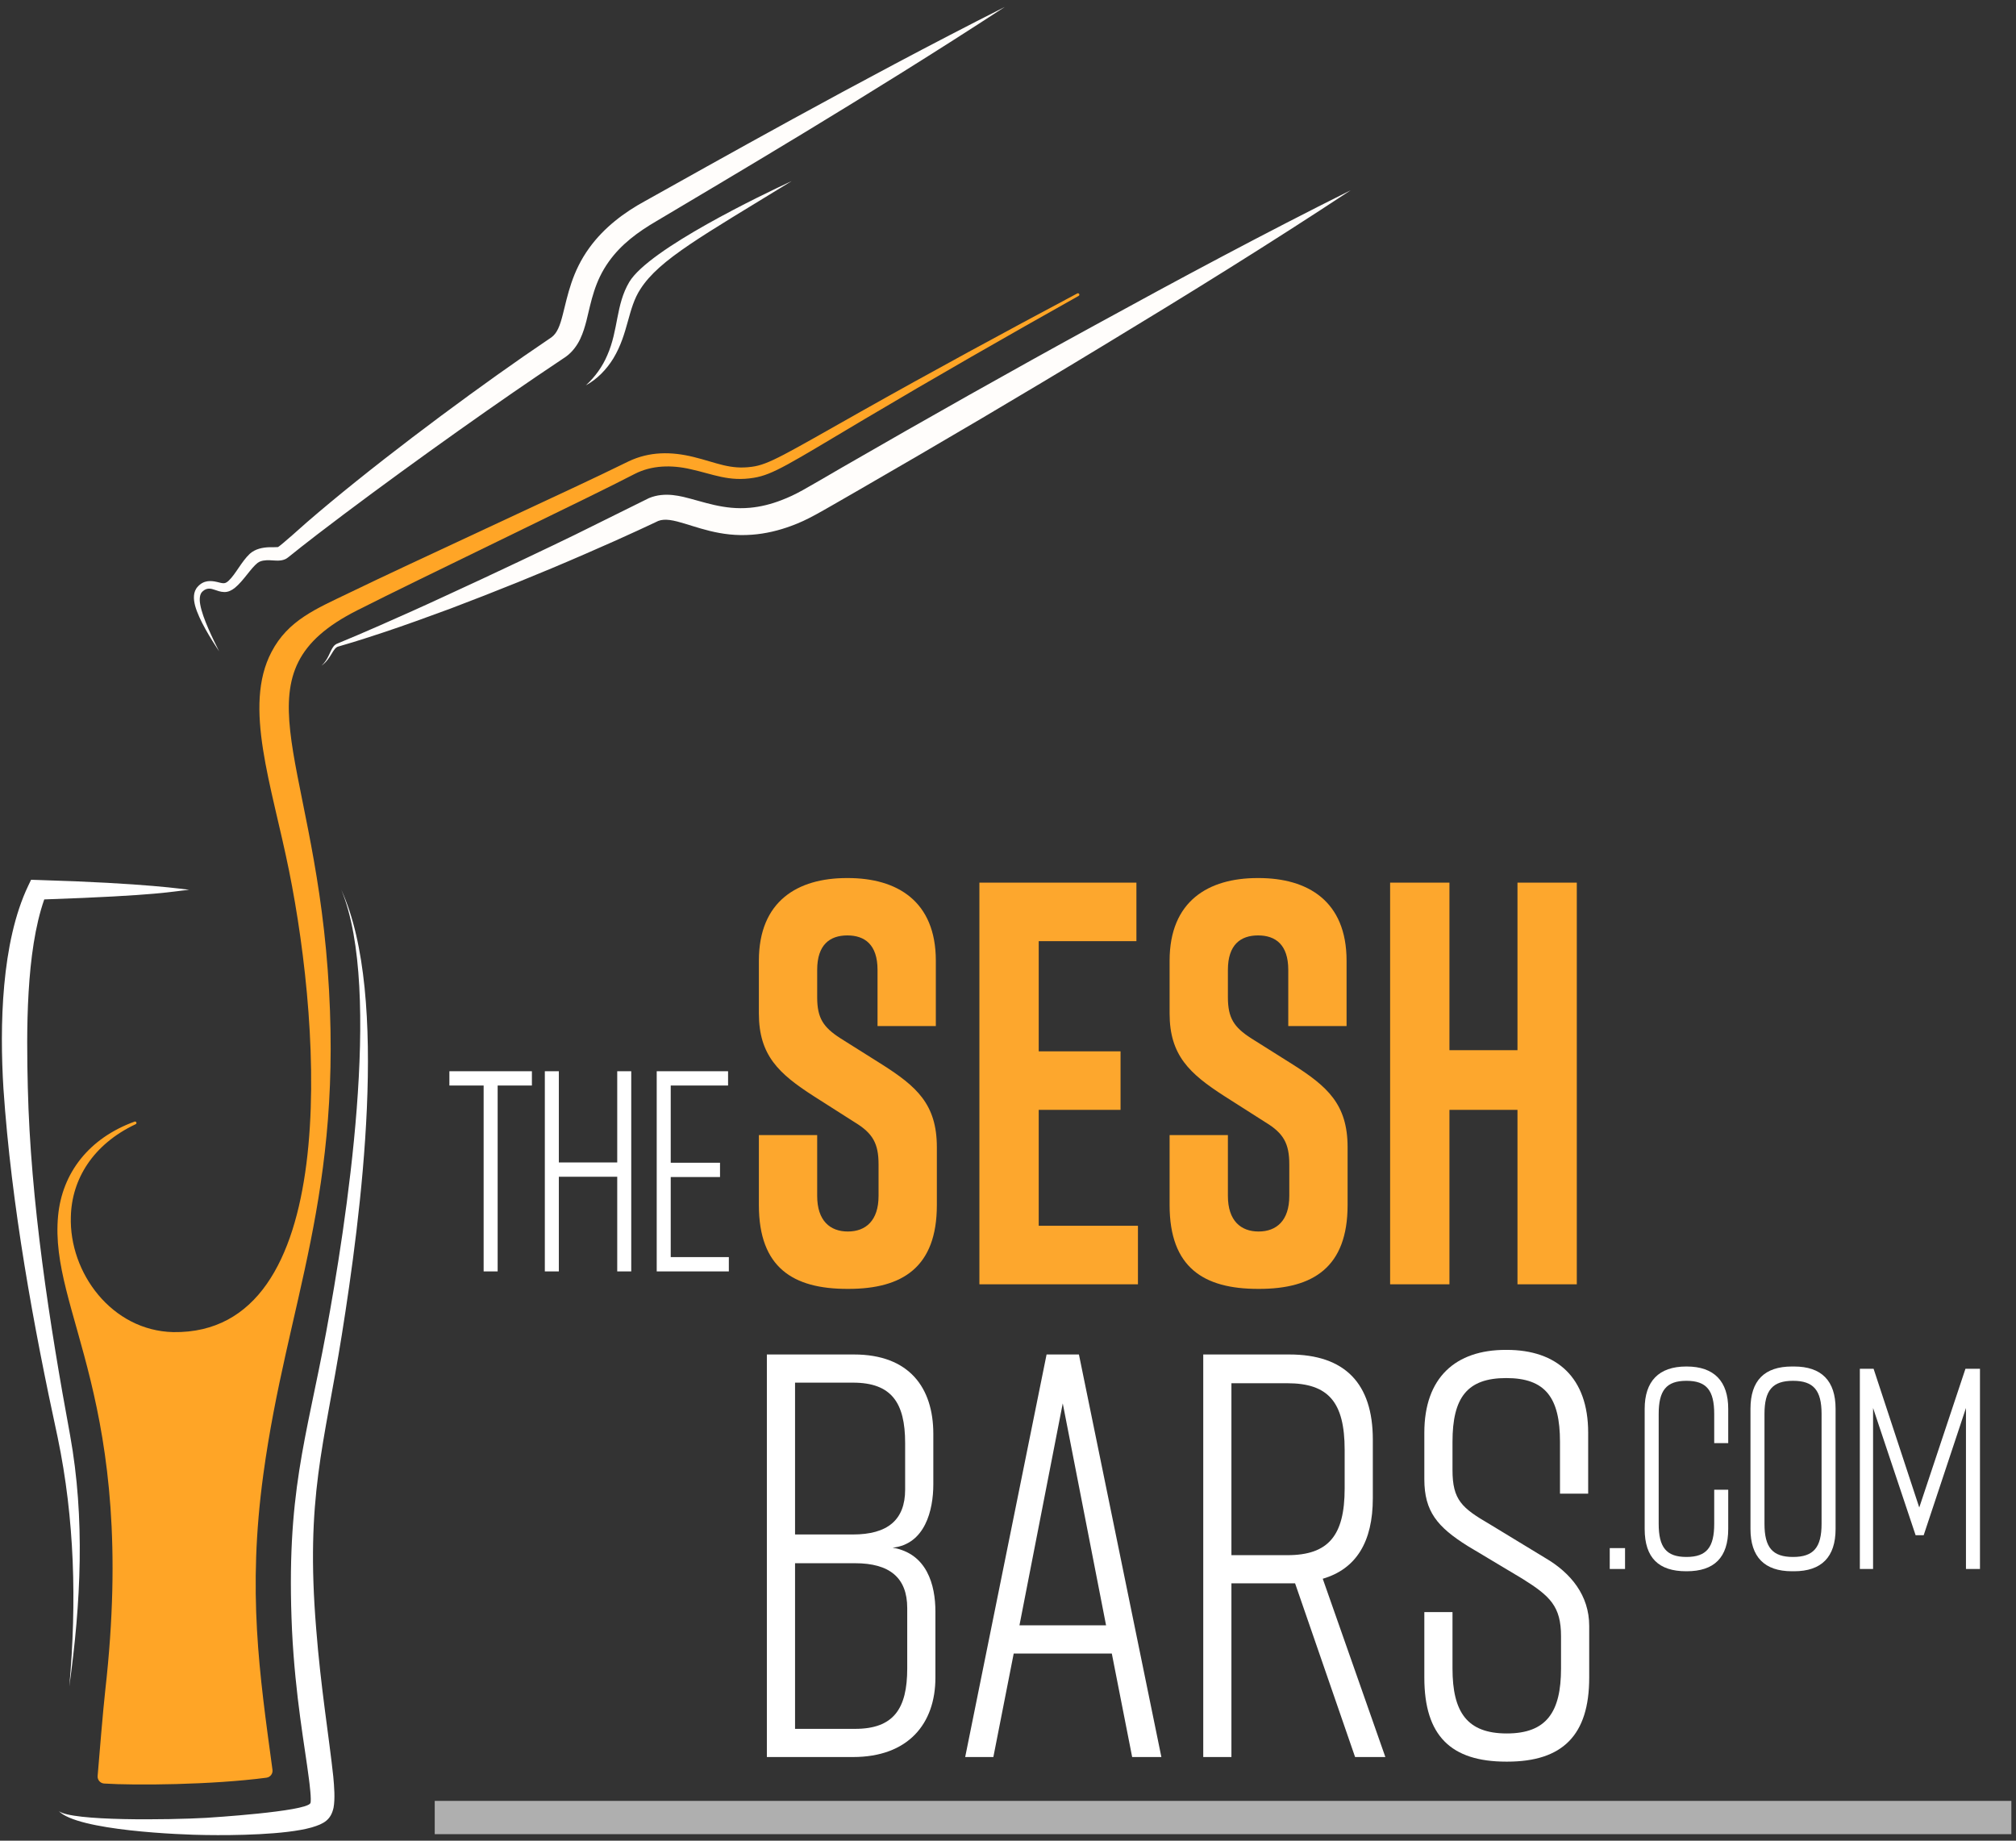
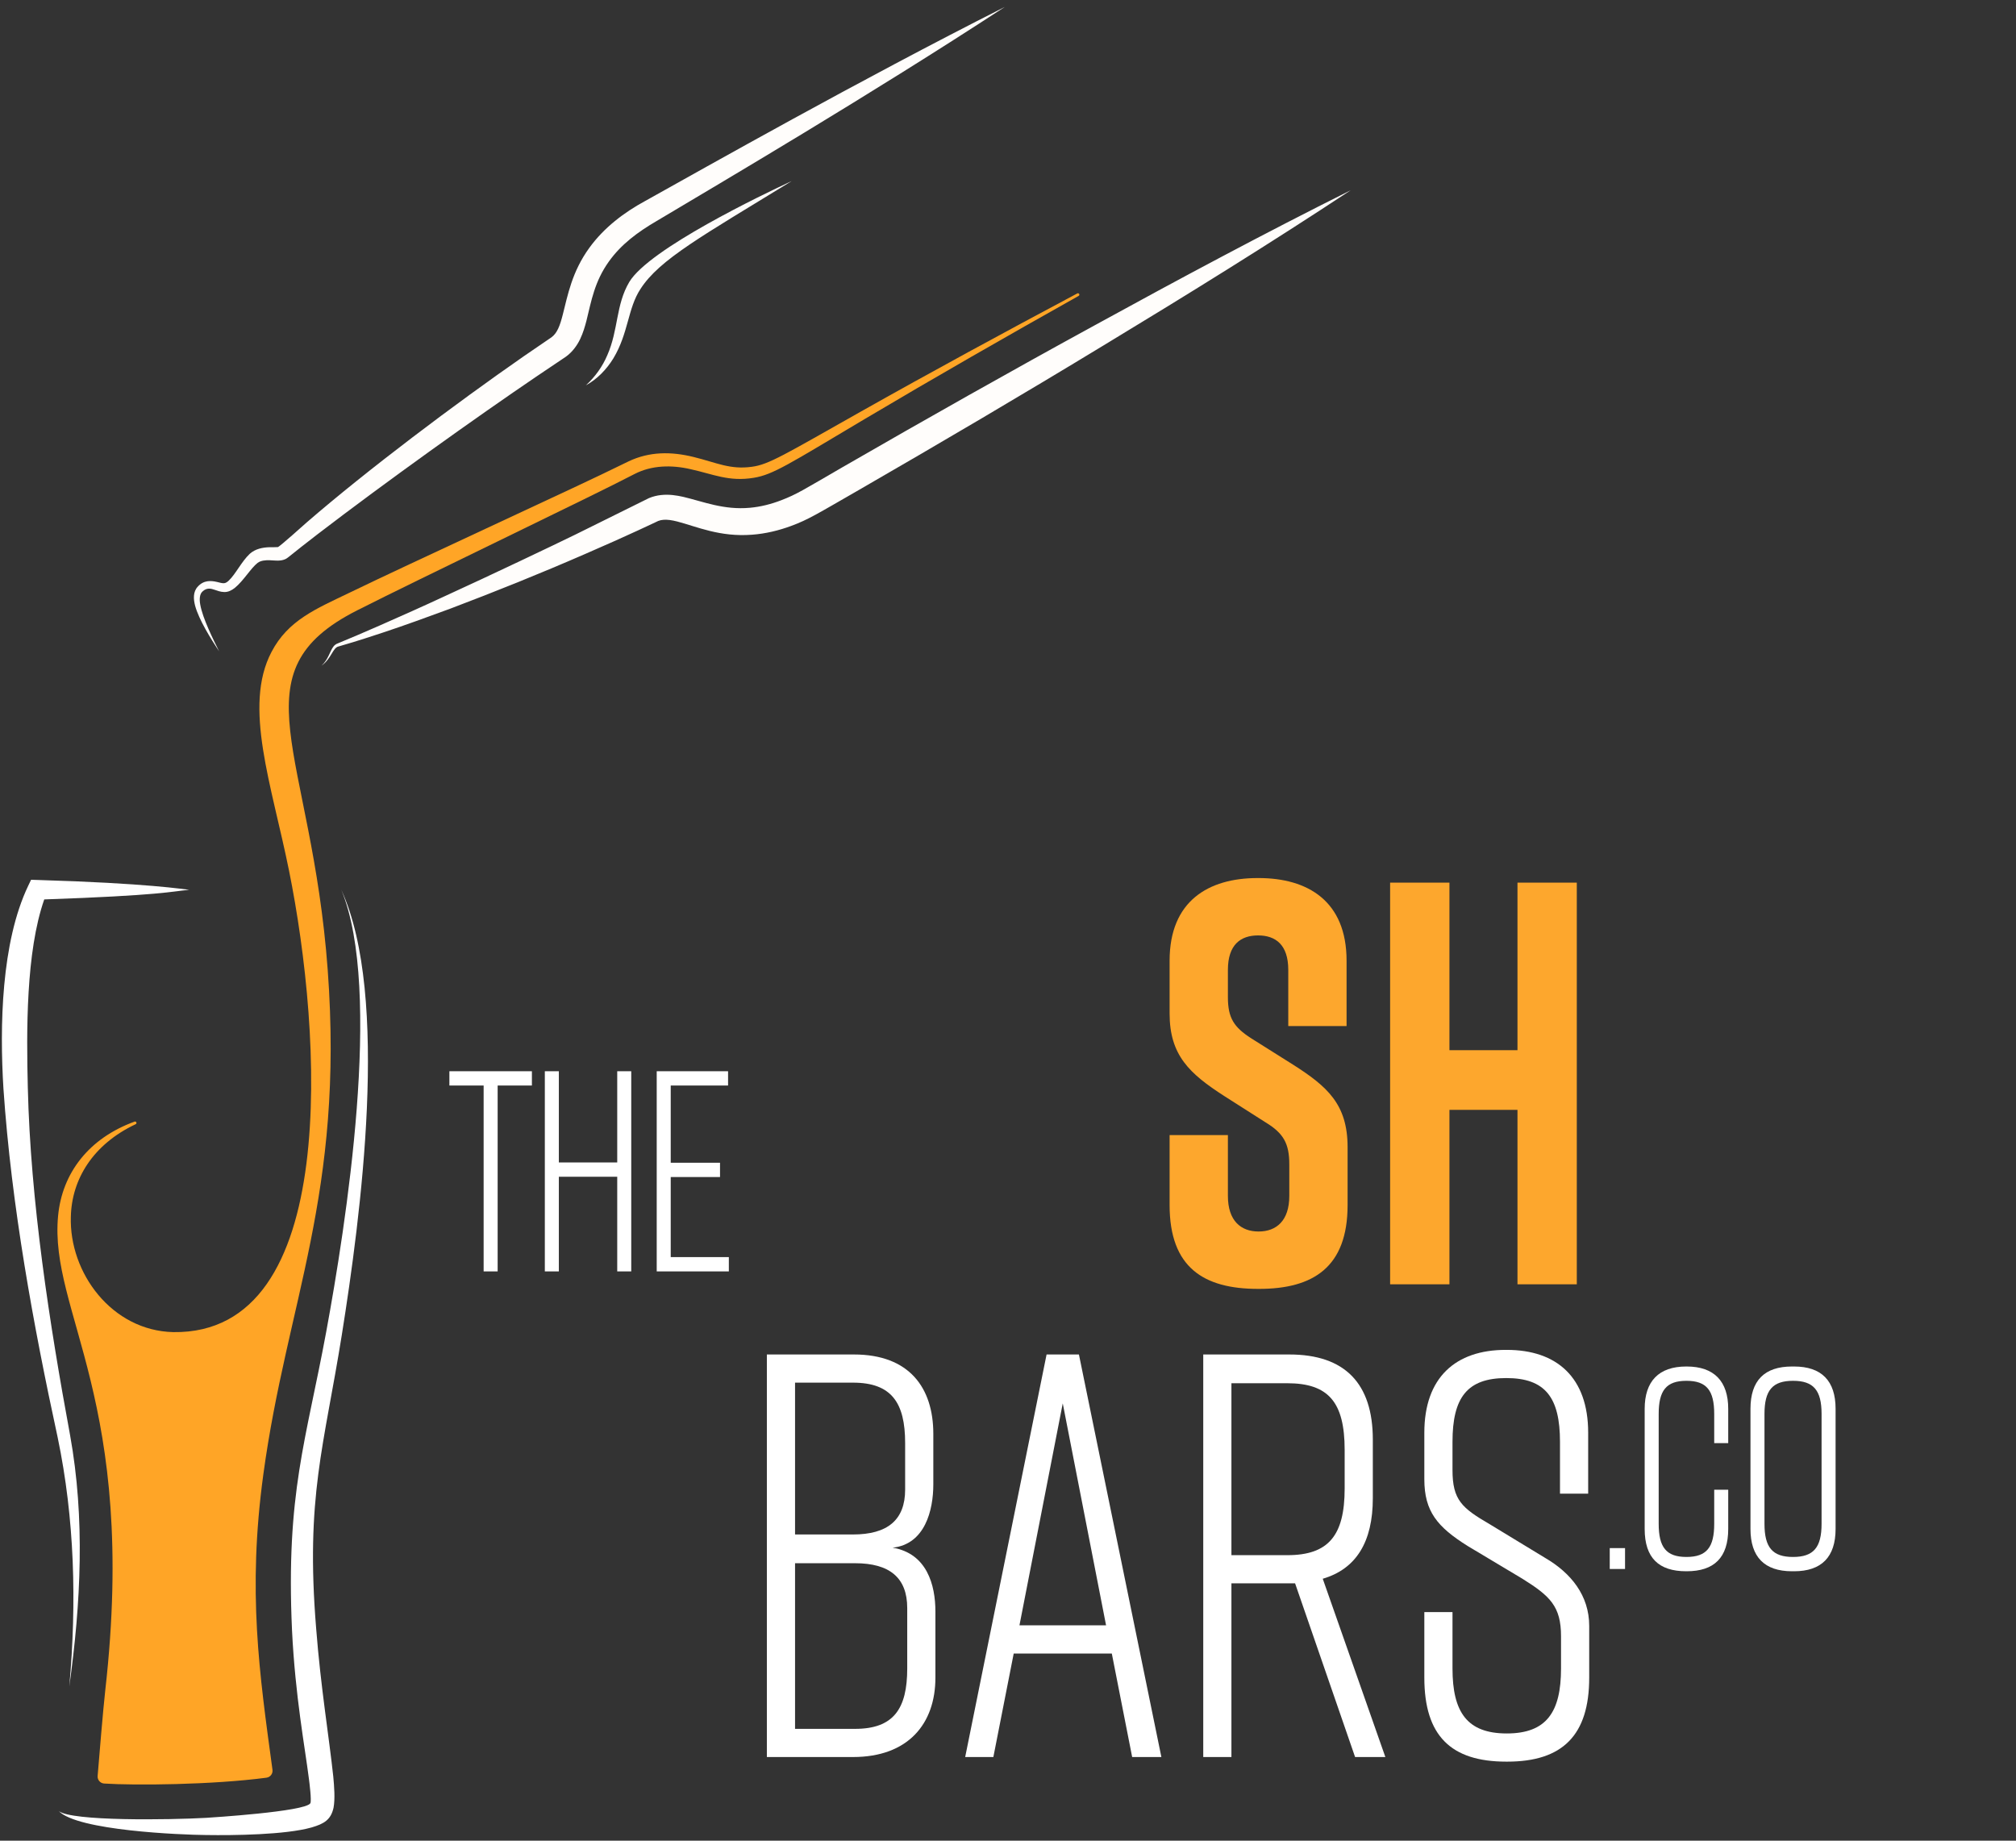
<svg xmlns="http://www.w3.org/2000/svg" width="138" height="126" viewBox="0 0 138 126" fill="none">
  <rect x="0" y="0" width="138" height="126" fill="#333333" stroke="none" />
  <path d="M23.4 91.365C22.18 99.017 20.904 102.456 21.643 111.489C21.951 115.465 22.523 118.896 22.813 121.603C22.878 122.305 22.945 123.136 22.831 123.75C22.644 124.574 22.186 124.842 21.329 125.094C19.534 125.601 15.993 125.641 14.127 125.613C12.379 125.599 5.297 125.312 4.021 123.971C4.899 124.678 11.624 124.576 14.102 124.437C14.415 124.417 20.884 124.014 21.243 123.44C21.342 123.28 21.174 121.975 21.149 121.789C20.876 119.603 20.212 116.151 19.989 111.593C19.564 102.208 20.957 98.602 22.328 91.18C23.669 83.914 26.215 67.796 23.363 60.91C26.7 68.197 24.681 83.323 23.4 91.365ZM4.796 98.234C5.83 103.955 5.536 109.742 4.743 115.445C5.258 109.702 5.11 103.969 3.948 98.398C2.295 90.776 0.786 82.572 0.236 74.523C-0.027 70.258 0.08 64.511 1.929 60.638L2.127 60.223L2.546 60.236C10.133 60.46 12.604 60.879 12.955 60.91C11.749 61.018 11.024 61.292 3.029 61.568C1.767 65.168 1.809 70.629 1.904 74.449C2.088 82.207 3.385 90.607 4.796 98.234Z" fill="white" />
  <path d="M73.874 20.126C73.849 20.079 73.791 20.061 73.744 20.086C68.76 22.738 63.796 25.43 58.876 28.203C53.677 31.138 52.621 31.801 51.47 31.952C49.965 32.161 49.061 31.67 47.479 31.282C45.937 30.901 44.455 30.907 43.039 31.577C40.496 32.827 37.942 33.996 35.382 35.194C28.622 38.348 26.528 39.316 23.876 40.596C21.661 41.668 19.72 42.447 18.585 44.629C16.629 48.347 18.593 53.699 19.786 59.603C22.048 70.799 23.336 91.353 11.86 91.187C7.653 91.091 4.724 87.126 4.85 83.278C4.912 80.724 6.362 78.336 9.287 76.954C9.33 76.933 9.353 76.881 9.335 76.835C9.318 76.785 9.263 76.76 9.214 76.777C9.213 76.777 9.212 76.778 9.211 76.778C6.066 77.921 4.255 80.312 3.977 83.22C3.345 89.848 9.458 95.811 7.204 115.723C7.06 116.995 6.784 120.331 6.683 121.573C6.673 121.7 6.714 121.826 6.798 121.924C6.882 122.02 7.001 122.08 7.129 122.088C9.209 122.223 14.515 122.182 18.241 121.688C18.366 121.671 18.481 121.605 18.558 121.504C18.635 121.403 18.669 121.276 18.652 121.15C17.752 114.531 16.933 108.958 18.025 100.933C19.637 89.082 23.564 81.773 22.434 66.406C21.328 51.356 16.017 46.036 24.46 41.775C27.073 40.458 29.097 39.481 35.856 36.187C38.981 34.663 41.648 33.373 43.449 32.441C44.61 31.846 45.965 31.812 47.282 32.12C48.825 32.459 49.892 32.986 51.589 32.708C52.923 32.493 54 31.77 59.164 28.7C64.015 25.82 68.914 23.017 73.836 20.254C73.881 20.229 73.898 20.172 73.874 20.126Z" fill="#FFA526" />
  <path d="M41.984 24.535C43.028 22.806 42.966 21.107 43.843 19.78C45.147 17.756 48.037 16.173 54.193 12.395C52.211 13.311 44.43 17.039 43.075 19.305C42.144 20.88 42.343 22.566 41.569 24.32C41.244 25.086 40.744 25.79 40.103 26.378C40.871 25.96 41.513 25.301 41.984 24.535ZM23.19 44.248C23.654 44.113 24.345 43.919 26.151 43.322C27.721 42.803 29.274 42.234 30.826 41.663C33.919 40.492 36.988 39.258 40.021 37.936C42.96 36.668 45.058 35.66 45.058 35.66C45.173 35.616 45.291 35.591 45.423 35.581C45.684 35.56 46.008 35.609 46.364 35.7C47.67 36.038 49.273 36.777 51.486 36.602C52.407 36.533 53.304 36.316 54.146 36.006C55.333 35.57 55.985 35.151 58.65 33.622C64.364 30.326 70.05 26.981 75.688 23.555C81.333 20.139 86.943 16.663 92.458 13.024C86.545 15.975 80.726 19.09 74.942 22.264C69.152 25.428 63.409 28.673 57.694 31.968C54.944 33.562 54.558 33.825 53.481 34.242C52.78 34.512 52.06 34.694 51.335 34.758C49.536 34.923 48.133 34.332 46.766 34.01C46.322 33.912 45.819 33.827 45.256 33.886C44.978 33.915 44.69 33.985 44.423 34.097C44.326 34.14 39.495 36.539 39.399 36.586C37.919 37.311 33.538 39.398 30.467 40.801C28.974 41.497 27.469 42.166 25.961 42.831C24.792 43.347 24.05 43.654 23.118 44.043C23.013 44.077 22.896 44.162 22.83 44.252C22.585 44.557 22.483 45.137 22.011 45.565C22.696 45.078 22.772 44.325 23.19 44.248ZM68.779 0.476C59.446 6.573 49.534 12.395 44.937 15.136C43.668 15.878 42.525 16.714 41.672 17.912C40.7 19.275 40.479 20.594 40.144 21.954C40.041 22.349 39.922 22.768 39.715 23.206C39.511 23.639 39.18 24.099 38.737 24.417L36.779 25.734C32.559 28.596 26.437 32.968 21.695 36.603C19.87 38.006 19.747 38.172 19.532 38.275C19.358 38.352 19.2 38.369 19.074 38.374C18.82 38.38 18.637 38.354 18.462 38.35C18.189 38.341 17.851 38.364 17.633 38.532C17.161 38.902 16.675 39.752 16.074 40.243C15.857 40.412 15.622 40.535 15.346 40.527C15.072 40.518 14.875 40.431 14.695 40.374C14.456 40.291 14.165 40.207 13.867 40.485C13.66 40.659 13.641 41.031 13.708 41.39C13.874 42.331 14.593 43.766 15 44.588C14.426 43.72 13.622 42.433 13.357 41.468C13.236 41.008 13.209 40.515 13.532 40.164C13.941 39.703 14.437 39.739 14.854 39.836C15.047 39.886 15.223 39.933 15.34 39.922C15.461 39.913 15.568 39.829 15.656 39.747C16.13 39.303 16.527 38.446 17.101 37.906C17.47 37.576 17.967 37.47 18.463 37.458C18.677 37.453 18.883 37.464 19.018 37.45C19.128 37.441 20.904 35.838 21.002 35.755C25.175 32.145 31.133 27.668 35.853 24.387L37.754 23.087C37.942 22.946 38.084 22.76 38.21 22.492C38.335 22.227 38.432 21.895 38.523 21.539C38.86 20.23 39.145 18.608 40.345 16.96C41.353 15.568 42.741 14.531 44.146 13.768C48.351 11.425 58.694 5.567 68.779 0.476Z" fill="#FFFDFB" />
-   <path d="M29.758 123.276H137.683V125.554H29.758V123.276Z" fill="#AFAFAF" />
  <path d="M36.41 73.329H30.762V74.307H33.106V87.031H34.065V74.307H36.41V73.329Z" fill="white" />
  <path d="M37.295 73.329V87.031H38.255V80.552H42.251V87.031H43.21V73.329H42.251V79.573H38.255V73.329H37.295Z" fill="white" />
  <path d="M49.891 87.031V86.052H45.913V80.571H49.287V79.593H45.913V74.307H49.838V73.329H44.954V87.031H49.891Z" fill="white" />
  <path d="M111.238 105.972H110.191V107.401H111.238V105.972Z" fill="white" />
  <path d="M118.301 101.978H117.342V104.308C117.342 105.913 116.827 106.578 115.442 106.578C114.056 106.578 113.541 105.913 113.541 104.308V96.791C113.541 95.186 114.056 94.52 115.442 94.52C116.827 94.52 117.342 95.186 117.342 96.791V98.787H118.301V96.438C118.301 94.559 117.342 93.541 115.459 93.541H115.424C113.541 93.541 112.582 94.559 112.582 96.438V104.66C112.582 106.637 113.541 107.557 115.424 107.557H115.459C117.342 107.557 118.301 106.618 118.301 104.66V101.978Z" fill="white" />
  <path d="M119.824 96.438V104.66C119.824 106.578 120.783 107.557 122.666 107.557H122.808C124.691 107.557 125.65 106.578 125.65 104.66V96.438C125.65 94.52 124.691 93.541 122.808 93.541H122.666C120.783 93.541 119.824 94.5 119.824 96.438ZM120.783 104.308V96.791C120.783 95.166 121.334 94.52 122.737 94.52C124.14 94.52 124.691 95.166 124.691 96.791V104.308C124.691 105.932 124.14 106.578 122.737 106.578C121.334 106.578 120.783 105.932 120.783 104.308Z" fill="white" />
-   <path d="M134.575 96.38V107.401H135.534V93.698H134.539L131.378 103.192L128.252 93.698H127.311V107.401H128.216V96.38L131.129 105.091H131.68L134.575 96.38Z" fill="white" />
  <path d="M63.888 101.614V98.15C63.888 95.001 62.245 92.718 58.459 92.718H52.494V120.274H58.387C62.173 120.274 64.031 117.99 64.031 114.841V110.314C64.031 108.503 63.459 106.338 61.102 105.944C63.316 105.708 63.888 103.386 63.888 101.614ZM54.423 94.646H58.387C61.03 94.646 61.959 96.024 61.959 98.78V101.968C61.959 104.055 60.745 105.039 58.387 105.039H54.423V94.646ZM62.102 110.078V114.211C62.102 116.967 61.173 118.345 58.53 118.345H54.423V107.007H58.53C60.888 107.007 62.102 107.991 62.102 110.078Z" fill="white" />
  <path d="M77.499 120.274H79.499L73.855 92.718H71.641L66.069 120.274H67.998L69.391 113.188H76.106L77.499 120.274ZM69.784 111.259L72.748 96.064L75.713 111.259H69.784Z" fill="white" />
  <path d="M94.831 120.274L90.545 108.07C92.83 107.401 93.973 105.551 93.973 102.559V98.544C93.973 94.686 92.045 92.718 88.259 92.718H82.365V120.274H84.294V108.385H88.259H88.652L92.759 120.274H94.831ZM88.116 106.456H84.294V94.686H88.116C90.937 94.686 92.045 95.985 92.045 99.252V101.89C92.045 105.118 90.937 106.456 88.116 106.456Z" fill="white" />
  <path d="M108.714 102.244V98.071C108.714 94.292 106.571 92.403 103.142 92.403H103.071C99.642 92.403 97.499 94.292 97.499 98.071V101.26C97.499 103.464 98.392 104.527 100.463 105.826L104.213 108.07C106.106 109.251 106.856 109.96 106.856 112.007V114.211C106.856 117.203 105.856 118.66 103.142 118.66C100.427 118.66 99.427 117.203 99.427 114.211V110.353H97.499V114.841C97.499 118.817 99.32 120.589 103.106 120.589H103.178C106.964 120.589 108.785 118.778 108.785 114.841V111.298C108.785 109.212 107.535 107.677 105.785 106.653L101.963 104.33C100.07 103.228 99.427 102.677 99.427 100.63V98.701C99.427 95.67 100.427 94.332 103.106 94.332C105.785 94.332 106.785 95.67 106.785 98.701V102.244H108.714Z" fill="white" />
-   <path d="M64.06 70.238V65.761C64.06 61.676 61.399 60.105 58.038 60.105H57.968C54.608 60.105 51.947 61.676 51.947 65.761V69.374C51.947 72.242 53.312 73.498 55.693 75.03L58.529 76.837C59.754 77.583 60.139 78.29 60.139 79.704V81.865C60.139 83.554 59.264 84.3 58.038 84.3C56.813 84.3 55.938 83.554 55.938 81.865V77.701H51.947V82.493C51.947 86.775 54.292 88.228 58.004 88.228H58.074C61.785 88.228 64.13 86.735 64.13 82.493V78.526C64.13 75.58 62.73 74.363 60.384 72.87L57.513 71.063C56.358 70.317 55.938 69.688 55.938 68.274V66.389C55.938 64.661 56.813 64.032 58.004 64.032C59.194 64.032 60.069 64.661 60.069 66.389V70.238H64.06Z" fill="#FDA72D" />
-   <path d="M77.895 87.914V83.907H71.103V75.973H76.704V71.967H71.103V64.425H77.79V60.419H67.042V87.914H77.895Z" fill="#FDA72D" />
  <path d="M92.176 70.238V65.761C92.176 61.676 89.515 60.105 86.154 60.105H86.084C82.723 60.105 80.062 61.676 80.062 65.761V69.374C80.062 72.242 81.428 73.498 83.808 75.03L86.644 76.837C87.87 77.583 88.255 78.29 88.255 79.704V81.865C88.255 83.554 87.379 84.3 86.154 84.3C84.929 84.3 84.053 83.554 84.053 81.865V77.701H80.062V82.493C80.062 86.775 82.408 88.228 86.119 88.228H86.189C89.9 88.228 92.246 86.735 92.246 82.493V78.526C92.246 75.58 90.845 74.363 88.5 72.87L85.629 71.063C84.474 70.317 84.053 69.688 84.053 68.274V66.389C84.053 64.661 84.929 64.032 86.119 64.032C87.309 64.032 88.185 64.661 88.185 66.389V70.238H92.176Z" fill="#FDA72D" />
  <path d="M95.157 60.419V87.914H99.218V75.973H103.875V87.914H107.936V60.419H103.875V71.888H99.218V60.419H95.157Z" fill="#FDA72D" />
</svg>